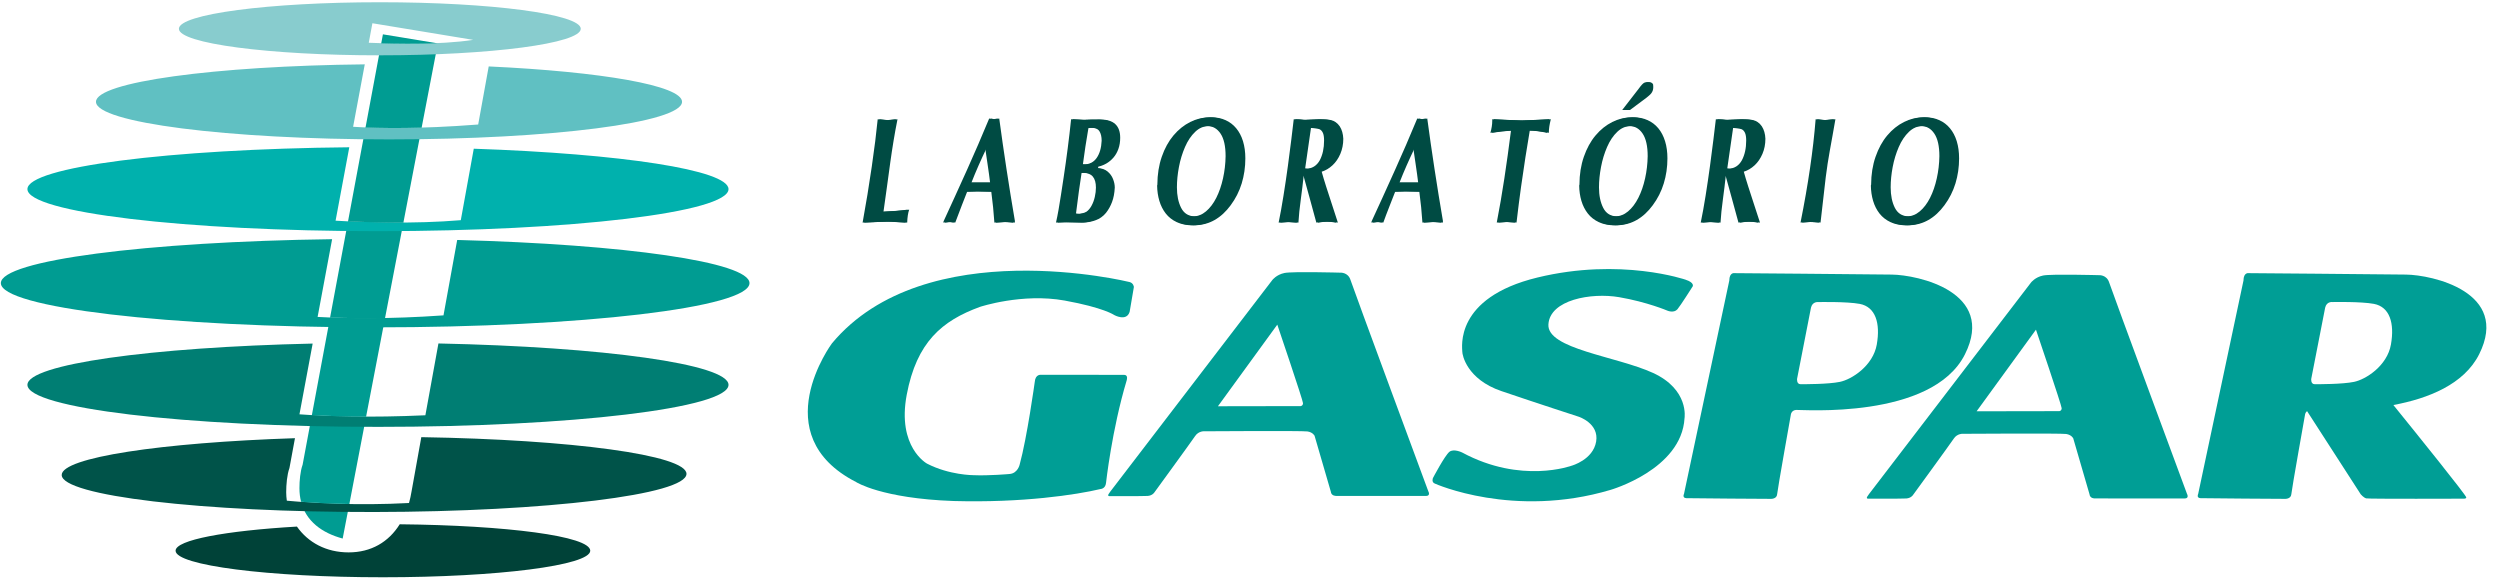
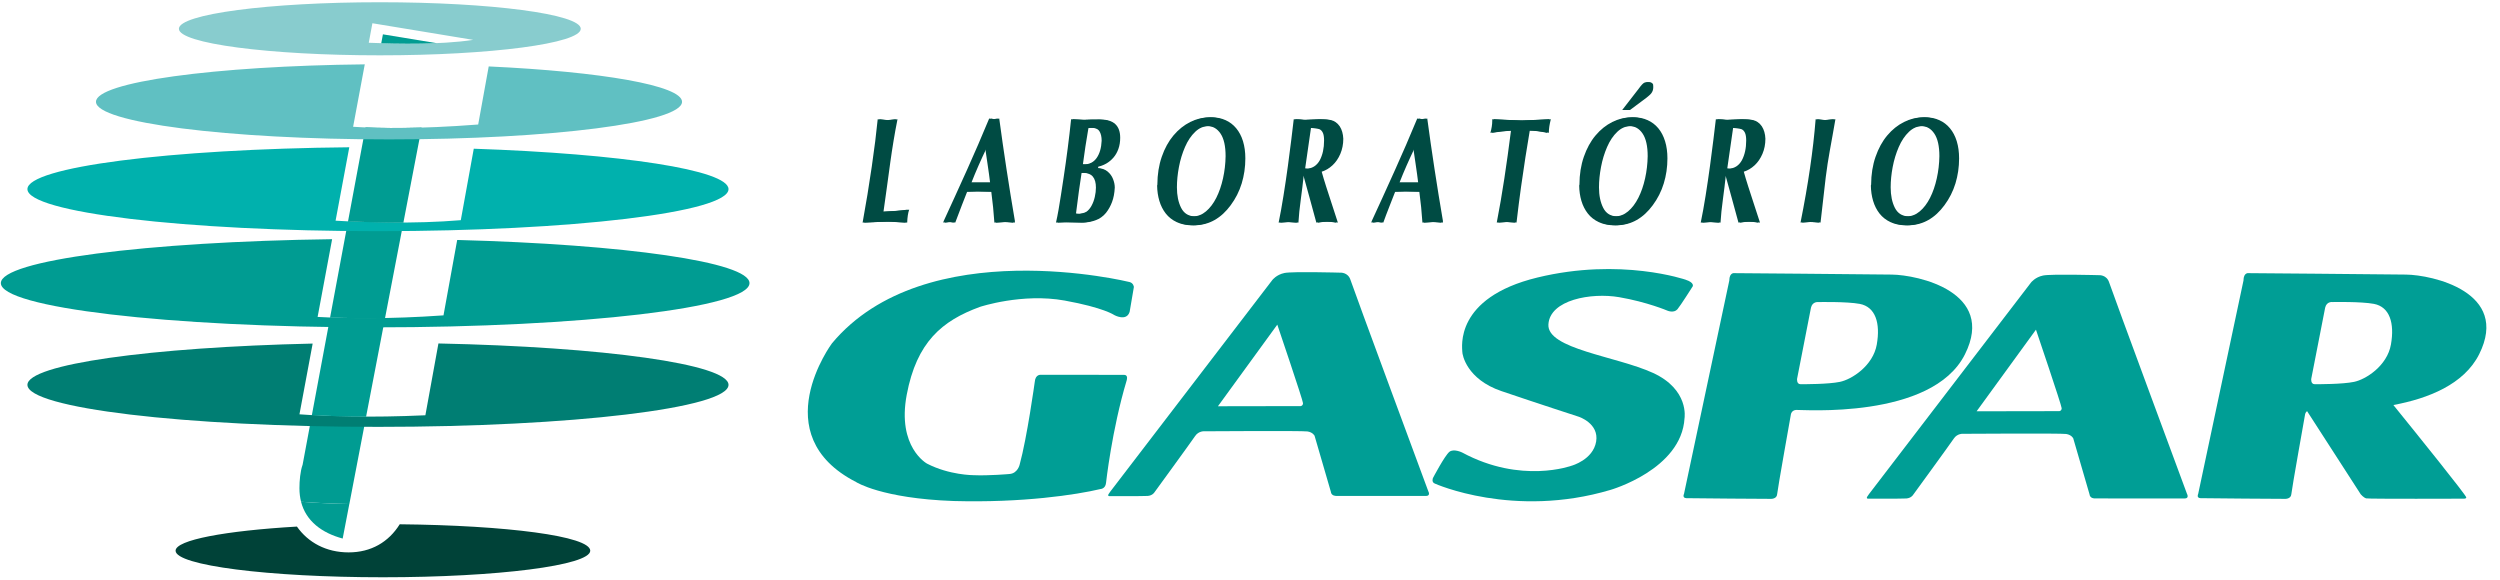
<svg xmlns="http://www.w3.org/2000/svg" width="138" height="32" viewBox="0 0 138 32" fill="none">
  <g clip-path="url(#clip0_1070_1296)">
    <path fill-rule="evenodd" clip-rule="evenodd" d="M22.065 28.94C21.454 29.919 20.487 30.492 19.245 30.492C18.002 30.492 17.006 29.944 16.39 29.067C12.438 29.298 9.692 29.807 9.692 30.4C9.692 31.21 14.816 31.865 21.137 31.865C27.457 31.865 32.582 31.21 32.582 30.4C32.582 29.59 27.95 29 22.063 28.94" fill="#004238" />
    <path fill-rule="evenodd" clip-rule="evenodd" d="M18.916 29.728L19.282 27.822C18.262 27.802 17.359 27.752 16.618 27.697C16.892 28.771 17.771 29.419 18.915 29.728" fill="#009C92" />
-     <path fill-rule="evenodd" clip-rule="evenodd" d="M23.256 24.132L22.72 27.114C22.684 27.34 22.635 27.557 22.577 27.766C19.718 27.919 17.272 27.772 15.833 27.638C15.812 27.486 15.798 27.333 15.798 27.173C15.798 26.756 15.843 26.205 15.978 25.834L16.282 24.188C8.872 24.434 3.405 25.255 3.406 26.219C3.409 27.365 11.13 28.279 20.654 28.263C30.177 28.246 37.896 27.301 37.894 26.156C37.892 25.117 31.542 24.267 23.257 24.131" fill="#005349" />
    <path fill-rule="evenodd" clip-rule="evenodd" d="M17.215 22.915L16.704 25.654C16.573 26.013 16.529 26.547 16.529 26.951C16.529 27.22 16.561 27.467 16.619 27.697C17.361 27.754 18.262 27.802 19.284 27.822L20.21 22.998C19.051 22.997 18.052 22.962 17.216 22.915" fill="#009C92" />
    <path fill-rule="evenodd" clip-rule="evenodd" d="M24.201 18.959L23.481 22.923C20.437 23.062 18.112 22.986 16.53 22.87L17.259 18.965C8.297 19.168 1.514 20.11 1.514 21.244C1.514 22.525 10.178 23.563 20.864 23.563C31.551 23.563 40.214 22.525 40.214 21.244C40.214 20.099 33.297 19.15 24.202 18.959" fill="#007E73" />
    <path fill-rule="evenodd" clip-rule="evenodd" d="M18.221 17.526L17.215 22.915C18.051 22.962 19.051 22.995 20.209 22.998L21.255 17.554C20.078 17.576 19.058 17.558 18.221 17.526Z" fill="#009C92" />
    <path fill-rule="evenodd" clip-rule="evenodd" d="M25.237 13.246L24.481 17.408C21.48 17.623 19.076 17.578 17.532 17.494L18.333 13.203C8.042 13.342 0.047 14.375 0.047 15.628C0.047 16.977 9.298 18.07 20.71 18.07C32.121 18.07 41.372 16.977 41.372 15.628C41.372 14.464 34.47 13.49 25.237 13.246Z" fill="#009C92" />
    <path fill-rule="evenodd" clip-rule="evenodd" d="M19.211 12.218L18.221 17.526C19.058 17.558 20.079 17.576 21.255 17.554L22.268 12.284C21.127 12.289 20.066 12.257 19.211 12.217" fill="#009C92" />
    <path fill-rule="evenodd" clip-rule="evenodd" d="M26.152 8.209L25.436 12.154C22.855 12.371 20.103 12.274 18.524 12.182L19.281 8.129C9.334 8.225 1.514 9.223 1.514 10.44C1.514 11.722 10.178 12.76 20.864 12.76C31.551 12.76 40.214 11.722 40.214 10.44C40.214 9.379 34.268 8.486 26.155 8.209" fill="#00B1AD" />
    <path fill-rule="evenodd" clip-rule="evenodd" d="M20.178 7.033L19.211 12.218C20.065 12.259 21.126 12.291 22.268 12.285L23.275 7.043C22.002 7.08 20.977 7.066 20.178 7.033Z" fill="#009C92" />
    <path fill-rule="evenodd" clip-rule="evenodd" d="M26.977 3.666L26.396 6.873C23.079 7.13 20.824 7.085 19.492 6.998L20.135 3.552C11.829 3.64 5.298 4.531 5.298 5.619C5.298 6.766 12.54 7.695 21.473 7.695C30.407 7.695 37.649 6.766 37.649 5.619C37.649 4.721 33.201 3.957 26.977 3.667" fill="#60C0C2" />
-     <path fill-rule="evenodd" clip-rule="evenodd" d="M24.099 2.383C23.001 2.429 21.887 2.414 21.045 2.387L20.178 7.034C20.977 7.068 22.002 7.082 23.275 7.044L24.169 2.396L24.099 2.385V2.383Z" fill="#009C92" />
    <path fill-rule="evenodd" clip-rule="evenodd" d="M20.967 0.124C14.841 0.124 9.875 0.779 9.875 1.589C9.875 2.399 14.841 3.054 20.967 3.054C27.093 3.054 32.058 2.399 32.058 1.589C32.058 0.779 27.093 0.124 20.967 0.124ZM20.356 2.36L20.556 1.283L26.119 2.201C24.263 2.489 21.613 2.417 20.356 2.36Z" fill="#88CCCE" />
    <path fill-rule="evenodd" clip-rule="evenodd" d="M24.099 2.383L21.137 1.895L21.045 2.388C21.887 2.415 23.001 2.431 24.099 2.383Z" fill="#009C92" />
    <path d="M62.354 17.226L62.59 15.843C62.59 15.843 62.575 15.627 62.354 15.569C62.354 15.569 51.078 12.781 45.925 18.951C45.925 18.951 42.168 24 47.26 26.611C47.26 26.611 48.655 27.513 52.64 27.656C56.428 27.762 59.395 27.316 60.747 26.995C60.747 26.995 61.017 26.986 61.052 26.662C61.052 26.662 61.373 23.732 62.188 21.014C62.188 21.014 62.3 20.7 62.062 20.693C61.825 20.687 57.465 20.69 57.465 20.69C57.465 20.69 57.152 20.639 57.118 21.087C57.118 21.087 56.691 24.177 56.285 25.646C56.285 25.646 56.179 26.136 55.719 26.165C55.719 26.165 54.579 26.268 53.733 26.23C53.733 26.23 52.403 26.23 51.172 25.592C51.172 25.592 49.505 24.689 50.052 21.787C50.6 18.884 51.997 17.704 54.095 16.939C54.095 16.939 56.422 16.167 58.766 16.59C60.939 16.984 61.507 17.391 61.507 17.391C61.507 17.391 62.175 17.761 62.351 17.226H62.354Z" fill="#009E95" />
    <path d="M78.849 27.137C78.849 27.137 74.686 15.896 74.549 15.456C74.411 15.016 73.982 15.051 73.982 15.051C73.982 15.051 71.35 14.977 70.902 15.069C70.456 15.161 70.231 15.459 70.231 15.459L61.288 27.136L61.192 27.277C61.127 27.389 61.237 27.388 61.237 27.388C61.237 27.388 63.105 27.393 63.354 27.375C63.603 27.357 63.71 27.197 63.71 27.197C63.71 27.197 65.765 24.378 65.967 24.075C66.169 23.772 66.493 23.807 66.493 23.807C66.493 23.807 71.876 23.77 72.175 23.816C72.473 23.862 72.565 24.057 72.565 24.057L73.461 27.137C73.484 27.385 73.75 27.374 73.75 27.374L78.713 27.377C78.976 27.375 78.851 27.136 78.851 27.136L78.849 27.137ZM71.797 22.417L67.23 22.425L70.507 17.92C70.507 17.92 71.926 22.107 71.926 22.254C71.926 22.404 71.797 22.417 71.797 22.417Z" fill="#009E95" />
    <path d="M120.728 27.277C120.728 27.277 116.565 16.035 116.427 15.595C116.289 15.156 115.861 15.19 115.861 15.19C115.861 15.19 113.228 15.117 112.78 15.208C112.334 15.3 112.11 15.598 112.11 15.598L103.167 27.275L103.071 27.416C103.005 27.528 103.115 27.527 103.115 27.527C103.115 27.527 104.984 27.533 105.233 27.515C105.482 27.496 105.589 27.336 105.589 27.336C105.589 27.336 107.644 24.518 107.846 24.214C108.047 23.911 108.371 23.946 108.371 23.946C108.371 23.946 113.754 23.91 114.054 23.956C114.351 24.002 114.443 24.196 114.443 24.196L115.339 27.277C115.363 27.524 115.628 27.513 115.628 27.513L120.591 27.516C120.854 27.515 120.729 27.275 120.729 27.275L120.728 27.277ZM113.675 22.695L109.109 22.703L112.385 18.198C112.385 18.198 113.804 22.385 113.804 22.532C113.804 22.683 113.675 22.695 113.675 22.695Z" fill="#009E95" />
    <path d="M93.066 15.446C93.066 15.446 89.479 14.197 84.862 15.32C80.246 16.442 80.723 19.207 80.719 19.414C80.715 19.583 80.964 20.936 82.877 21.588C84.791 22.24 87.145 23.003 87.145 23.003C87.145 23.003 88.278 23.368 88.107 24.376C87.936 25.383 86.756 25.706 86.756 25.706C86.756 25.706 83.973 26.737 80.714 24.98C80.714 24.98 80.243 24.746 80.004 24.943C79.744 25.159 79.101 26.382 79.101 26.382C79.101 26.382 78.995 26.621 79.214 26.698C79.214 26.698 83.541 28.636 88.894 27.044C88.894 27.044 92.821 25.92 92.986 23.086C92.986 23.086 93.257 21.504 91.24 20.582C89.221 19.661 85.391 19.267 85.472 17.908C85.552 16.548 87.836 16.139 89.381 16.405C90.927 16.671 92.049 17.151 92.049 17.151C92.049 17.151 92.394 17.298 92.593 17.073C92.748 16.896 93.44 15.803 93.44 15.803C93.44 15.803 93.539 15.604 93.066 15.448V15.446Z" fill="#009E95" />
    <path d="M104.431 15.157C102.513 15.132 95.752 15.078 95.752 15.078C95.752 15.078 95.462 15.014 95.457 15.487L92.957 27.263C92.957 27.263 92.843 27.487 93.087 27.499C93.33 27.512 97.771 27.537 97.771 27.537C97.771 27.537 98.079 27.541 98.098 27.282C98.118 27.023 98.86 22.861 98.86 22.861C98.86 22.861 98.895 22.652 99.139 22.628C99.382 22.605 106.648 23.186 108.466 19.556C110.19 16.114 105.866 15.175 104.431 15.157ZM103.599 19.016C103.391 20.199 102.208 20.948 101.558 21.08C100.908 21.213 99.617 21.208 99.391 21.208C99.164 21.208 99.198 20.913 99.198 20.913L99.966 16.984C100.049 16.628 100.373 16.675 100.373 16.675C100.373 16.675 101.945 16.64 102.659 16.775C103.525 16.939 103.807 17.835 103.598 19.018L103.599 19.016Z" fill="#009E95" />
    <path d="M136.849 19.556C138.572 16.114 134.248 15.175 132.814 15.157C130.895 15.132 124.135 15.078 124.135 15.078C124.135 15.078 123.844 15.014 123.84 15.487L121.34 27.263C121.34 27.263 121.226 27.487 121.469 27.499C121.713 27.512 126.154 27.537 126.154 27.537C126.154 27.537 126.461 27.541 126.481 27.282C126.5 27.023 127.243 22.861 127.243 22.861C127.243 22.861 127.261 22.763 127.35 22.694L130.312 27.285C130.312 27.285 130.472 27.474 130.616 27.51C130.759 27.547 135.996 27.527 135.996 27.527C135.996 27.527 136.138 27.538 136.138 27.457C136.138 27.341 133.395 23.939 132.114 22.357C134.035 21.999 136.014 21.22 136.849 19.555V19.556ZM127.581 20.911L128.349 16.982C128.431 16.626 128.755 16.673 128.755 16.673C128.755 16.673 130.328 16.639 131.041 16.774C131.908 16.938 132.189 17.834 131.98 19.016C131.772 20.199 130.589 20.948 129.939 21.08C129.29 21.213 127.998 21.208 127.772 21.208C127.545 21.208 127.58 20.913 127.58 20.913L127.581 20.911Z" fill="#009E95" />
    <path d="M47.616 12.285C47.805 11.249 47.974 10.222 48.121 9.205C48.269 8.188 48.378 7.314 48.449 6.584C48.554 6.593 48.643 6.602 48.717 6.61C48.79 6.619 48.868 6.627 48.949 6.634C49.195 6.609 49.361 6.591 49.448 6.584C49.366 6.996 49.292 7.396 49.228 7.789C49.164 8.181 49.106 8.562 49.055 8.934C49.003 9.305 48.941 9.761 48.868 10.303C48.796 10.844 48.732 11.306 48.675 11.688C49.226 11.665 49.699 11.626 50.094 11.573C50.031 11.75 49.995 11.989 49.984 12.287C49.849 12.283 49.679 12.273 49.475 12.259C49.27 12.244 49.095 12.237 48.95 12.237C48.771 12.237 48.327 12.253 47.617 12.287L47.616 12.285Z" fill="#004B43" />
    <path d="M52.071 12.285L52.084 12.219C52.23 11.901 52.433 11.462 52.69 10.897C52.948 10.332 53.18 9.821 53.386 9.362C53.592 8.903 53.794 8.444 53.992 7.986C54.19 7.528 54.395 7.047 54.603 6.542C54.63 6.548 54.666 6.555 54.712 6.563C54.758 6.571 54.792 6.578 54.816 6.584C54.848 6.577 54.932 6.563 55.065 6.543C55.309 8.359 55.597 10.246 55.931 12.203L55.925 12.287C55.665 12.264 55.499 12.255 55.425 12.255C55.336 12.255 55.158 12.266 54.89 12.287C54.852 11.723 54.795 11.154 54.719 10.582C54.628 10.582 54.495 10.58 54.319 10.574C54.143 10.568 54.006 10.566 53.909 10.566C53.849 10.566 53.752 10.568 53.617 10.574C53.48 10.58 53.373 10.582 53.294 10.582C53.275 10.637 53.18 10.879 53.01 11.307C52.84 11.737 52.717 12.063 52.637 12.287C52.498 12.264 52.409 12.255 52.37 12.255C52.341 12.255 52.242 12.266 52.071 12.287V12.285ZM54.652 10.073C54.623 9.821 54.575 9.468 54.507 9.014C54.439 8.559 54.396 8.27 54.379 8.146C54.051 8.831 53.768 9.473 53.532 10.075H54.652V10.073Z" fill="#004B43" />
    <path d="M58.291 12.285C58.341 12.063 58.39 11.82 58.435 11.56C58.479 11.3 58.522 11.037 58.564 10.769C58.606 10.502 58.654 10.177 58.712 9.799C58.877 8.708 59.015 7.637 59.125 6.582C59.196 6.588 59.306 6.593 59.455 6.599C59.603 6.605 59.715 6.61 59.788 6.617C60.003 6.605 60.293 6.599 60.659 6.599C61.381 6.599 61.743 6.934 61.743 7.605C61.743 7.829 61.71 8.033 61.644 8.218C61.579 8.402 61.489 8.561 61.374 8.694C61.26 8.828 61.131 8.936 60.988 9.02C60.843 9.103 60.69 9.165 60.526 9.201V9.284C60.73 9.29 60.903 9.35 61.042 9.464C61.181 9.578 61.283 9.717 61.347 9.881C61.412 10.045 61.444 10.204 61.444 10.357C61.427 10.666 61.377 10.931 61.292 11.153C61.209 11.375 61.096 11.576 60.957 11.752C60.797 11.946 60.601 12.084 60.37 12.163C60.139 12.243 59.915 12.284 59.697 12.284C59.596 12.284 59.447 12.281 59.247 12.275C59.048 12.27 58.891 12.267 58.777 12.267C58.728 12.267 58.649 12.27 58.54 12.275C58.432 12.281 58.347 12.284 58.289 12.284L58.291 12.285ZM59.301 11.794C59.4 11.794 59.467 11.8 59.502 11.812C59.711 11.793 59.868 11.751 59.972 11.687C60.079 11.613 60.172 11.503 60.253 11.356C60.334 11.208 60.394 11.046 60.434 10.867C60.474 10.689 60.495 10.52 60.495 10.357C60.495 9.813 60.264 9.542 59.801 9.542H59.612C59.519 10.126 59.416 10.877 59.301 11.794ZM59.685 9.069C59.717 9.074 59.765 9.077 59.825 9.077C60.129 9.077 60.366 8.959 60.533 8.722C60.7 8.486 60.793 8.168 60.811 7.77C60.811 7.551 60.771 7.377 60.691 7.249C60.612 7.121 60.465 7.055 60.25 7.055C60.142 7.055 60.054 7.061 59.989 7.072C59.87 7.758 59.769 8.423 59.684 9.069H59.685Z" fill="#004B43" />
    <path d="M63.886 10.191C63.889 9.629 63.969 9.117 64.129 8.656C64.288 8.192 64.504 7.8 64.776 7.476C65.049 7.152 65.358 6.905 65.704 6.733C66.051 6.562 66.407 6.475 66.771 6.475C67.061 6.475 67.321 6.527 67.553 6.631C67.786 6.734 67.983 6.884 68.146 7.081C68.309 7.277 68.434 7.515 68.52 7.796C68.606 8.077 68.65 8.393 68.65 8.745C68.65 9.225 68.583 9.684 68.449 10.122C68.316 10.56 68.113 10.962 67.84 11.33C67.712 11.504 67.573 11.661 67.422 11.8C67.272 11.939 67.112 12.055 66.945 12.149C66.778 12.244 66.599 12.315 66.41 12.363C66.22 12.412 66.024 12.436 65.821 12.436C65.494 12.436 65.208 12.379 64.96 12.263C64.712 12.148 64.509 11.989 64.35 11.786C64.192 11.583 64.074 11.349 63.996 11.086C63.918 10.823 63.877 10.541 63.873 10.242C63.879 10.228 63.882 10.218 63.883 10.21C63.884 10.201 63.886 10.196 63.886 10.193V10.191ZM67.653 8.622C67.653 8.067 67.56 7.652 67.374 7.374C67.187 7.097 66.944 6.958 66.645 6.958C66.346 6.958 66.105 7.065 65.879 7.278C65.656 7.491 65.468 7.771 65.319 8.116C65.17 8.461 65.057 8.829 64.984 9.22C64.91 9.611 64.872 9.986 64.872 10.342C64.872 10.791 64.95 11.168 65.106 11.474C65.262 11.78 65.512 11.936 65.857 11.945C66.113 11.945 66.351 11.853 66.571 11.668C66.791 11.483 66.98 11.234 67.139 10.921C67.297 10.607 67.421 10.25 67.51 9.848C67.599 9.447 67.647 9.038 67.653 8.622Z" fill="#004B43" />
    <path d="M70.581 12.285C70.671 11.853 70.76 11.357 70.849 10.799C70.938 10.242 71.02 9.692 71.093 9.151C71.166 8.609 71.229 8.125 71.281 7.698C71.332 7.271 71.377 6.9 71.414 6.584C71.595 6.584 71.777 6.595 71.962 6.619C72.421 6.595 72.698 6.584 72.796 6.584C72.876 6.587 72.972 6.589 73.085 6.593C73.198 6.598 73.298 6.61 73.386 6.631C73.473 6.652 73.557 6.689 73.638 6.745C73.718 6.799 73.793 6.877 73.862 6.976C73.98 7.158 74.045 7.387 74.056 7.658C74.056 7.96 74.002 8.238 73.894 8.493C73.785 8.747 73.64 8.959 73.458 9.127C73.276 9.295 73.078 9.412 72.864 9.478C72.936 9.739 73.018 10.013 73.11 10.3C73.202 10.586 73.316 10.937 73.453 11.352C73.589 11.766 73.69 12.078 73.757 12.287C73.536 12.253 73.354 12.237 73.209 12.237C73.064 12.237 72.883 12.253 72.662 12.287C72.562 11.914 72.437 11.452 72.285 10.902C72.133 10.353 72.026 9.965 71.962 9.735C71.946 9.685 71.929 9.66 71.914 9.66C71.894 9.66 71.879 9.691 71.865 9.752C71.843 9.97 71.819 10.165 71.797 10.339C71.775 10.511 71.747 10.726 71.713 10.982C71.68 11.236 71.652 11.467 71.63 11.675C71.608 11.882 71.591 12.086 71.58 12.288C71.31 12.266 71.14 12.256 71.069 12.256C71.012 12.256 70.849 12.267 70.582 12.288L70.581 12.285ZM71.951 9.302C72.015 9.302 72.067 9.308 72.103 9.319C72.434 9.304 72.684 9.147 72.853 8.845C73.01 8.548 73.089 8.185 73.089 7.757C73.089 7.569 73.067 7.427 73.022 7.332C72.978 7.238 72.921 7.174 72.849 7.139C72.776 7.105 72.693 7.085 72.597 7.079C72.501 7.073 72.394 7.067 72.274 7.058L71.951 9.302Z" fill="#004B43" />
    <path d="M75.701 12.285L75.712 12.219C75.858 11.901 76.061 11.462 76.319 10.897C76.576 10.332 76.808 9.821 77.014 9.362C77.22 8.903 77.422 8.444 77.621 7.986C77.818 7.528 78.023 7.047 78.232 6.542C78.258 6.548 78.294 6.555 78.34 6.563C78.386 6.571 78.421 6.578 78.445 6.584C78.477 6.577 78.56 6.563 78.694 6.543C78.937 8.359 79.225 10.246 79.559 12.203L79.553 12.287C79.293 12.264 79.128 12.255 79.054 12.255C78.965 12.255 78.787 12.266 78.518 12.287C78.481 11.723 78.424 11.154 78.347 10.582C78.257 10.582 78.123 10.58 77.948 10.574C77.771 10.568 77.635 10.566 77.537 10.566C77.478 10.566 77.38 10.568 77.245 10.574C77.109 10.58 77.002 10.582 76.922 10.582C76.903 10.637 76.808 10.879 76.639 11.307C76.469 11.737 76.345 12.063 76.266 12.287C76.127 12.264 76.037 12.255 75.999 12.255C75.969 12.255 75.871 12.266 75.7 12.287L75.701 12.285ZM78.282 10.073C78.252 9.821 78.205 9.468 78.137 9.014C78.069 8.559 78.026 8.27 78.009 8.146C77.681 8.831 77.398 9.473 77.162 10.075H78.282V10.073Z" fill="#004B43" />
    <path d="M82.621 12.285C82.773 11.505 82.912 10.694 83.04 9.852C83.168 9.01 83.29 8.128 83.407 7.206C83.023 7.228 82.644 7.27 82.269 7.331C82.338 7.097 82.372 6.874 82.372 6.666V6.582C82.759 6.606 83.288 6.628 83.956 6.649C84.623 6.627 85.142 6.605 85.514 6.582C85.44 6.866 85.404 7.117 85.404 7.331C84.992 7.247 84.641 7.206 84.352 7.206C84.271 7.681 84.191 8.177 84.11 8.69C84.029 9.203 83.949 9.75 83.868 10.329C83.787 10.908 83.705 11.56 83.62 12.285C83.368 12.263 83.206 12.253 83.133 12.253C83.086 12.253 82.915 12.264 82.623 12.285H82.621Z" fill="#004B43" />
    <path d="M87.185 10.191C87.187 9.629 87.268 9.117 87.428 8.655C87.588 8.193 87.802 7.8 88.075 7.476C88.348 7.151 88.657 6.905 89.003 6.733C89.349 6.561 89.706 6.475 90.07 6.475C90.359 6.475 90.62 6.527 90.852 6.631C91.084 6.734 91.282 6.884 91.445 7.08C91.608 7.277 91.733 7.515 91.819 7.796C91.905 8.077 91.948 8.392 91.948 8.744C91.948 9.224 91.882 9.684 91.748 10.122C91.615 10.56 91.411 10.962 91.139 11.329C91.011 11.503 90.871 11.661 90.721 11.8C90.571 11.939 90.411 12.054 90.244 12.149C90.076 12.244 89.898 12.315 89.708 12.363C89.519 12.412 89.323 12.436 89.12 12.436C88.793 12.436 88.505 12.379 88.257 12.263C88.01 12.148 87.806 11.989 87.648 11.786C87.489 11.583 87.371 11.349 87.293 11.086C87.215 10.823 87.175 10.541 87.171 10.242C87.176 10.228 87.179 10.218 87.18 10.21C87.182 10.201 87.183 10.196 87.183 10.193L87.185 10.191ZM90.952 8.622C90.952 8.067 90.859 7.652 90.673 7.374C90.486 7.097 90.243 6.958 89.944 6.958C89.644 6.958 89.404 7.065 89.178 7.278C88.954 7.491 88.766 7.771 88.618 8.116C88.469 8.461 88.356 8.829 88.282 9.22C88.209 9.611 88.171 9.985 88.171 10.342C88.171 10.791 88.249 11.168 88.405 11.474C88.561 11.78 88.811 11.936 89.156 11.944C89.412 11.944 89.65 11.853 89.87 11.668C90.09 11.482 90.279 11.233 90.437 10.92C90.596 10.607 90.72 10.25 90.809 9.848C90.898 9.446 90.945 9.038 90.952 8.622ZM89.547 6.07L90.443 4.914C90.525 4.801 90.592 4.718 90.642 4.665C90.692 4.611 90.739 4.576 90.782 4.558C90.826 4.541 90.883 4.533 90.955 4.533C90.998 4.533 91.038 4.545 91.079 4.571C91.119 4.596 91.144 4.625 91.157 4.657C91.157 4.667 91.158 4.687 91.162 4.719C91.166 4.751 91.168 4.781 91.168 4.807C91.168 4.879 91.157 4.943 91.137 5.002C91.118 5.06 91.089 5.11 91.055 5.153C91.02 5.197 90.979 5.238 90.927 5.281C90.876 5.325 90.833 5.361 90.796 5.39L89.884 6.072H89.548L89.547 6.07Z" fill="#004B43" />
    <path d="M93.881 12.285C93.972 11.853 94.061 11.357 94.15 10.799C94.239 10.242 94.319 9.692 94.393 9.151C94.467 8.609 94.529 8.125 94.581 7.698C94.632 7.271 94.677 6.9 94.715 6.584C94.895 6.584 95.078 6.595 95.263 6.619C95.722 6.595 95.999 6.584 96.096 6.584C96.177 6.587 96.273 6.589 96.385 6.593C96.498 6.598 96.598 6.61 96.686 6.631C96.774 6.652 96.857 6.689 96.938 6.745C97.019 6.799 97.094 6.877 97.162 6.976C97.28 7.158 97.345 7.387 97.357 7.658C97.357 7.96 97.302 8.238 97.194 8.493C97.085 8.747 96.941 8.959 96.758 9.127C96.576 9.295 96.379 9.412 96.164 9.478C96.237 9.739 96.319 10.013 96.41 10.3C96.502 10.586 96.616 10.937 96.753 11.352C96.891 11.766 96.992 12.078 97.057 12.287C96.836 12.253 96.654 12.237 96.509 12.237C96.365 12.237 96.184 12.253 95.963 12.287C95.862 11.914 95.737 11.452 95.585 10.902C95.434 10.353 95.327 9.965 95.263 9.735C95.246 9.685 95.229 9.66 95.214 9.66C95.196 9.66 95.179 9.691 95.165 9.752C95.143 9.97 95.119 10.165 95.097 10.339C95.075 10.511 95.046 10.726 95.014 10.982C94.982 11.238 94.952 11.467 94.93 11.675C94.908 11.882 94.891 12.086 94.88 12.288C94.61 12.266 94.44 12.256 94.37 12.256C94.312 12.256 94.15 12.267 93.882 12.288L93.881 12.285ZM95.251 9.302C95.316 9.302 95.367 9.308 95.403 9.319C95.734 9.304 95.985 9.147 96.153 8.845C96.31 8.548 96.39 8.185 96.39 7.757C96.39 7.569 96.367 7.427 96.323 7.332C96.278 7.238 96.221 7.174 96.149 7.139C96.077 7.105 95.993 7.085 95.897 7.079C95.801 7.073 95.694 7.067 95.574 7.058L95.251 9.302Z" fill="#004B43" />
    <path d="M99.389 12.285C99.811 10.183 100.089 8.282 100.223 6.582C100.36 6.593 100.519 6.61 100.698 6.632C100.779 6.624 100.858 6.616 100.935 6.607C101.011 6.599 101.107 6.591 101.222 6.582C101.178 6.835 101.127 7.13 101.066 7.467C101.004 7.804 100.952 8.097 100.907 8.348C100.863 8.598 100.825 8.828 100.792 9.035C100.758 9.244 100.723 9.493 100.687 9.782C100.58 10.682 100.484 11.516 100.401 12.284C100.134 12.262 99.958 12.252 99.877 12.252C99.82 12.252 99.658 12.263 99.391 12.284L99.389 12.285Z" fill="#004B43" />
    <path d="M103.286 10.191C103.289 9.629 103.37 9.117 103.53 8.656C103.69 8.194 103.904 7.8 104.177 7.476C104.449 7.152 104.758 6.905 105.105 6.733C105.451 6.562 105.807 6.475 106.172 6.475C106.461 6.475 106.721 6.527 106.954 6.631C107.186 6.734 107.384 6.884 107.546 7.081C107.709 7.277 107.834 7.515 107.921 7.796C108.007 8.077 108.05 8.393 108.05 8.745C108.05 9.225 107.983 9.684 107.85 10.122C107.716 10.56 107.513 10.962 107.24 11.33C107.112 11.504 106.973 11.661 106.823 11.8C106.673 11.939 106.513 12.055 106.346 12.149C106.177 12.244 105.999 12.315 105.81 12.363C105.621 12.412 105.425 12.436 105.221 12.436C104.894 12.436 104.606 12.379 104.359 12.263C104.111 12.148 103.908 11.989 103.749 11.786C103.591 11.583 103.473 11.349 103.395 11.086C103.317 10.823 103.276 10.541 103.272 10.242C103.278 10.228 103.281 10.218 103.282 10.21C103.283 10.201 103.285 10.196 103.285 10.193L103.286 10.191ZM107.054 8.622C107.054 8.067 106.961 7.652 106.774 7.374C106.588 7.097 106.344 6.958 106.045 6.958C105.746 6.958 105.505 7.065 105.28 7.278C105.056 7.491 104.868 7.771 104.719 8.116C104.57 8.461 104.458 8.829 104.384 9.22C104.31 9.611 104.273 9.986 104.273 10.342C104.273 10.791 104.35 11.168 104.506 11.474C104.662 11.78 104.913 11.936 105.258 11.945C105.514 11.945 105.752 11.853 105.971 11.668C106.191 11.483 106.38 11.234 106.539 10.921C106.698 10.607 106.821 10.25 106.91 9.848C107 9.446 107.047 9.038 107.054 8.622Z" fill="#004B43" />
    <path d="M47.709 12.285C47.898 11.249 48.067 10.222 48.214 9.205C48.362 8.188 48.472 7.314 48.543 6.584C48.647 6.593 48.736 6.602 48.81 6.61C48.883 6.619 48.961 6.627 49.042 6.634C49.288 6.609 49.454 6.591 49.542 6.584C49.459 6.996 49.386 7.396 49.322 7.789C49.258 8.181 49.199 8.562 49.148 8.934C49.096 9.305 49.034 9.761 48.961 10.303C48.889 10.844 48.825 11.306 48.768 11.688C49.319 11.665 49.792 11.626 50.187 11.573C50.124 11.75 50.088 11.989 50.077 12.287C49.942 12.283 49.773 12.273 49.568 12.259C49.364 12.244 49.188 12.237 49.044 12.237C48.864 12.237 48.42 12.253 47.711 12.287L47.709 12.285Z" fill="#004B43" />
    <path d="M52.164 12.285L52.177 12.219C52.323 11.901 52.526 11.462 52.783 10.897C53.041 10.332 53.273 9.821 53.479 9.362C53.685 8.903 53.886 8.444 54.086 7.986C54.283 7.528 54.487 7.047 54.696 6.542C54.723 6.548 54.759 6.555 54.805 6.563C54.851 6.571 54.886 6.578 54.909 6.584C54.941 6.577 55.025 6.563 55.158 6.543C55.402 8.359 55.69 10.246 56.023 12.203L56.018 12.287C55.758 12.264 55.592 12.255 55.519 12.255C55.429 12.255 55.251 12.266 54.983 12.287C54.945 11.723 54.888 11.154 54.812 10.582C54.721 10.582 54.588 10.58 54.412 10.574C54.236 10.568 54.099 10.566 54.002 10.566C53.942 10.566 53.845 10.568 53.71 10.574C53.574 10.58 53.466 10.582 53.387 10.582C53.367 10.637 53.273 10.879 53.103 11.307C52.934 11.737 52.81 12.063 52.73 12.287C52.591 12.264 52.502 12.255 52.463 12.255C52.434 12.255 52.335 12.266 52.164 12.287V12.285ZM54.745 10.073C54.716 9.821 54.668 9.468 54.6 9.014C54.532 8.559 54.489 8.27 54.472 8.146C54.144 8.831 53.861 9.473 53.625 10.075H54.745V10.073Z" fill="#004B43" />
    <path d="M58.383 12.285C58.434 12.063 58.482 11.82 58.527 11.56C58.571 11.3 58.614 11.037 58.656 10.769C58.698 10.502 58.746 10.177 58.804 9.799C58.969 8.708 59.107 7.637 59.217 6.582C59.288 6.588 59.398 6.593 59.547 6.599C59.695 6.605 59.807 6.61 59.88 6.617C60.095 6.605 60.386 6.599 60.751 6.599C61.474 6.599 61.835 6.934 61.835 7.605C61.835 7.829 61.802 8.033 61.736 8.218C61.671 8.402 61.581 8.561 61.467 8.694C61.352 8.828 61.223 8.936 61.08 9.02C60.935 9.103 60.782 9.165 60.618 9.201V9.284C60.822 9.29 60.995 9.35 61.134 9.464C61.273 9.578 61.375 9.717 61.439 9.881C61.504 10.045 61.536 10.204 61.536 10.357C61.519 10.666 61.469 10.931 61.384 11.153C61.301 11.375 61.188 11.576 61.049 11.752C60.889 11.946 60.693 12.084 60.462 12.163C60.231 12.243 60.007 12.284 59.789 12.284C59.688 12.284 59.54 12.281 59.339 12.275C59.14 12.27 58.983 12.267 58.869 12.267C58.82 12.267 58.741 12.27 58.632 12.275C58.524 12.281 58.439 12.284 58.381 12.284L58.383 12.285ZM59.394 11.794C59.492 11.794 59.559 11.8 59.594 11.812C59.803 11.793 59.96 11.751 60.064 11.687C60.171 11.613 60.264 11.503 60.345 11.356C60.426 11.208 60.486 11.046 60.526 10.867C60.566 10.689 60.587 10.52 60.587 10.357C60.587 9.813 60.356 9.542 59.893 9.542H59.704C59.611 10.126 59.508 10.877 59.394 11.794ZM59.778 9.069C59.809 9.074 59.857 9.077 59.917 9.077C60.221 9.077 60.458 8.959 60.625 8.722C60.792 8.486 60.885 8.168 60.903 7.77C60.903 7.551 60.863 7.377 60.783 7.249C60.704 7.121 60.557 7.055 60.342 7.055C60.234 7.055 60.146 7.061 60.081 7.072C59.962 7.758 59.861 8.423 59.776 9.069H59.778Z" fill="#004B43" />
    <path d="M63.979 10.191C63.982 9.629 64.062 9.117 64.222 8.656C64.381 8.192 64.597 7.8 64.87 7.476C65.142 7.152 65.451 6.905 65.797 6.733C66.144 6.562 66.5 6.475 66.865 6.475C67.154 6.475 67.414 6.527 67.647 6.631C67.879 6.734 68.076 6.884 68.239 7.081C68.402 7.277 68.527 7.515 68.614 7.796C68.7 8.077 68.743 8.393 68.743 8.745C68.743 9.225 68.676 9.684 68.543 10.122C68.409 10.56 68.206 10.962 67.933 11.33C67.805 11.504 67.666 11.661 67.516 11.8C67.365 11.939 67.206 12.055 67.039 12.149C66.872 12.244 66.692 12.315 66.503 12.363C66.314 12.412 66.118 12.436 65.914 12.436C65.587 12.436 65.301 12.379 65.053 12.263C64.805 12.148 64.602 11.989 64.444 11.786C64.285 11.583 64.167 11.349 64.089 11.086C64.011 10.823 63.971 10.541 63.967 10.242C63.972 10.228 63.975 10.218 63.976 10.21C63.978 10.201 63.979 10.196 63.979 10.193V10.191ZM67.747 8.622C67.747 8.067 67.653 7.652 67.467 7.374C67.281 7.097 67.037 6.958 66.738 6.958C66.439 6.958 66.198 7.065 65.973 7.278C65.749 7.491 65.561 7.771 65.412 8.116C65.263 8.461 65.15 8.829 65.077 9.22C65.003 9.611 64.966 9.986 64.966 10.342C64.966 10.791 65.043 11.168 65.199 11.474C65.355 11.78 65.606 11.936 65.951 11.945C66.207 11.945 66.445 11.853 66.664 11.668C66.884 11.483 67.073 11.234 67.232 10.921C67.391 10.607 67.514 10.25 67.603 9.848C67.692 9.447 67.74 9.038 67.747 8.622Z" fill="#004B43" />
    <path d="M70.674 12.285C70.764 11.853 70.854 11.357 70.943 10.799C71.032 10.242 71.114 9.692 71.186 9.151C71.26 8.609 71.322 8.125 71.374 7.698C71.425 7.271 71.47 6.9 71.507 6.584C71.688 6.584 71.871 6.595 72.056 6.619C72.515 6.595 72.792 6.584 72.889 6.584C72.97 6.587 73.066 6.589 73.178 6.593C73.291 6.598 73.391 6.61 73.479 6.631C73.567 6.652 73.65 6.689 73.731 6.745C73.811 6.799 73.887 6.877 73.955 6.976C74.073 7.158 74.138 7.387 74.15 7.658C74.15 7.96 74.095 8.238 73.987 8.493C73.878 8.747 73.734 8.959 73.551 9.127C73.369 9.295 73.171 9.412 72.957 9.478C73.03 9.739 73.112 10.013 73.204 10.3C73.295 10.586 73.409 10.937 73.546 11.352C73.682 11.766 73.784 12.078 73.85 12.287C73.629 12.253 73.447 12.237 73.302 12.237C73.158 12.237 72.977 12.253 72.755 12.287C72.655 11.914 72.53 11.452 72.378 10.902C72.227 10.353 72.12 9.965 72.056 9.735C72.039 9.685 72.022 9.66 72.007 9.66C71.987 9.66 71.972 9.691 71.958 9.752C71.936 9.97 71.912 10.165 71.89 10.339C71.868 10.511 71.84 10.726 71.807 10.982C71.773 11.236 71.745 11.467 71.723 11.675C71.701 11.882 71.684 12.086 71.673 12.288C71.403 12.266 71.233 12.256 71.162 12.256C71.105 12.256 70.943 12.267 70.675 12.288L70.674 12.285ZM72.044 9.302C72.109 9.302 72.16 9.308 72.196 9.319C72.527 9.304 72.778 9.147 72.946 8.845C73.103 8.548 73.183 8.185 73.183 7.757C73.183 7.569 73.16 7.427 73.116 7.332C73.071 7.238 73.014 7.174 72.942 7.139C72.87 7.105 72.786 7.085 72.69 7.079C72.594 7.073 72.487 7.067 72.367 7.058L72.044 9.302Z" fill="#004B43" />
    <path d="M75.793 12.285L75.804 12.219C75.95 11.901 76.153 11.462 76.41 10.897C76.668 10.332 76.9 9.821 77.106 9.362C77.312 8.903 77.514 8.444 77.713 7.986C77.91 7.528 78.115 7.047 78.323 6.542C78.35 6.548 78.386 6.555 78.432 6.563C78.478 6.571 78.513 6.578 78.536 6.584C78.568 6.577 78.652 6.563 78.785 6.543C79.029 8.359 79.317 10.246 79.651 12.203L79.645 12.287C79.385 12.264 79.219 12.255 79.146 12.255C79.057 12.255 78.879 12.266 78.61 12.287C78.573 11.723 78.515 11.154 78.439 10.582C78.349 10.582 78.215 10.58 78.04 10.574C77.863 10.568 77.727 10.566 77.629 10.566C77.569 10.566 77.472 10.568 77.337 10.574C77.201 10.58 77.094 10.582 77.014 10.582C76.995 10.637 76.9 10.879 76.73 11.307C76.561 11.737 76.437 12.063 76.358 12.287C76.218 12.264 76.129 12.255 76.09 12.255C76.061 12.255 75.962 12.266 75.791 12.287L75.793 12.285ZM78.374 10.073C78.344 9.821 78.297 9.468 78.229 9.014C78.161 8.559 78.118 8.27 78.101 8.146C77.772 8.831 77.49 9.473 77.254 10.075H78.374V10.073Z" fill="#004B43" />
    <path d="M82.713 12.285C82.865 11.505 83.004 10.694 83.132 9.852C83.26 9.01 83.382 8.128 83.499 7.206C83.115 7.228 82.735 7.27 82.361 7.331C82.429 7.097 82.464 6.874 82.464 6.666V6.582C82.851 6.606 83.379 6.628 84.047 6.649C84.715 6.627 85.234 6.605 85.606 6.582C85.532 6.866 85.496 7.117 85.496 7.331C85.084 7.247 84.733 7.206 84.444 7.206C84.363 7.681 84.282 8.177 84.202 8.69C84.121 9.203 84.04 9.75 83.96 10.329C83.879 10.908 83.797 11.56 83.712 12.285C83.46 12.263 83.297 12.253 83.225 12.253C83.178 12.253 83.007 12.264 82.715 12.285H82.713Z" fill="#004B43" />
    <path d="M87.278 10.191C87.281 9.629 87.361 9.117 87.521 8.655C87.681 8.193 87.896 7.8 88.168 7.476C88.441 7.151 88.75 6.905 89.096 6.733C89.443 6.561 89.799 6.475 90.163 6.475C90.453 6.475 90.713 6.527 90.945 6.631C91.178 6.734 91.375 6.884 91.538 7.08C91.701 7.277 91.826 7.515 91.912 7.796C91.999 8.077 92.042 8.392 92.042 8.744C92.042 9.224 91.975 9.684 91.841 10.122C91.708 10.56 91.505 10.962 91.232 11.329C91.104 11.503 90.965 11.661 90.814 11.8C90.664 11.939 90.504 12.054 90.337 12.149C90.169 12.244 89.991 12.315 89.802 12.363C89.612 12.412 89.416 12.436 89.213 12.436C88.886 12.436 88.598 12.379 88.35 12.263C88.103 12.148 87.9 11.989 87.741 11.786C87.582 11.583 87.464 11.349 87.386 11.086C87.308 10.823 87.268 10.541 87.264 10.242C87.269 10.228 87.272 10.218 87.274 10.21C87.275 10.201 87.276 10.196 87.276 10.193L87.278 10.191ZM91.046 8.622C91.046 8.067 90.952 7.652 90.766 7.374C90.579 7.097 90.336 6.958 90.037 6.958C89.738 6.958 89.497 7.065 89.272 7.278C89.048 7.491 88.86 7.771 88.711 8.116C88.562 8.461 88.449 8.829 88.376 9.22C88.302 9.611 88.264 9.985 88.264 10.342C88.264 10.791 88.342 11.168 88.498 11.474C88.654 11.78 88.904 11.936 89.249 11.944C89.505 11.944 89.743 11.853 89.963 11.668C90.183 11.482 90.372 11.233 90.531 10.92C90.689 10.607 90.813 10.25 90.902 9.848C90.991 9.446 91.038 9.038 91.046 8.622ZM89.64 6.07L90.536 4.914C90.618 4.801 90.685 4.718 90.735 4.665C90.785 4.611 90.833 4.576 90.876 4.558C90.919 4.541 90.976 4.533 91.048 4.533C91.091 4.533 91.132 4.545 91.172 4.571C91.212 4.596 91.237 4.625 91.25 4.657C91.25 4.667 91.251 4.687 91.256 4.719C91.26 4.751 91.261 4.781 91.261 4.807C91.261 4.879 91.25 4.943 91.231 5.002C91.211 5.06 91.182 5.11 91.148 5.153C91.114 5.197 91.072 5.238 91.02 5.281C90.969 5.325 90.926 5.361 90.89 5.39L89.977 6.072H89.642L89.64 6.07Z" fill="#004B43" />
    <path d="M93.974 12.285C94.065 11.853 94.154 11.357 94.243 10.799C94.332 10.242 94.413 9.692 94.486 9.151C94.56 8.609 94.623 8.125 94.674 7.698C94.726 7.271 94.77 6.9 94.808 6.584C94.989 6.584 95.171 6.595 95.356 6.619C95.815 6.595 96.092 6.584 96.189 6.584C96.27 6.587 96.366 6.589 96.479 6.593C96.591 6.598 96.692 6.61 96.779 6.631C96.867 6.652 96.95 6.689 97.031 6.745C97.112 6.799 97.187 6.877 97.255 6.976C97.373 7.158 97.439 7.387 97.45 7.658C97.45 7.96 97.396 8.238 97.287 8.493C97.178 8.747 97.034 8.959 96.852 9.127C96.669 9.295 96.472 9.412 96.257 9.478C96.33 9.739 96.412 10.013 96.504 10.3C96.596 10.586 96.71 10.937 96.846 11.352C96.982 11.766 97.085 12.078 97.151 12.287C96.93 12.253 96.747 12.237 96.603 12.237C96.458 12.237 96.277 12.253 96.056 12.287C95.956 11.914 95.83 11.452 95.679 10.902C95.527 10.353 95.42 9.965 95.356 9.735C95.339 9.685 95.323 9.66 95.307 9.66C95.289 9.66 95.272 9.691 95.258 9.752C95.236 9.97 95.213 10.165 95.19 10.339C95.168 10.511 95.139 10.726 95.107 10.982C95.075 11.238 95.046 11.467 95.023 11.675C95.001 11.882 94.984 12.086 94.973 12.288C94.703 12.266 94.534 12.256 94.463 12.256C94.406 12.256 94.243 12.267 93.976 12.288L93.974 12.285ZM95.345 9.302C95.409 9.302 95.46 9.308 95.496 9.319C95.828 9.304 96.078 9.147 96.246 8.845C96.404 8.548 96.483 8.185 96.483 7.757C96.483 7.569 96.461 7.427 96.416 7.332C96.372 7.238 96.314 7.174 96.242 7.139C96.17 7.105 96.086 7.085 95.99 7.079C95.894 7.073 95.787 7.067 95.668 7.058L95.345 9.302Z" fill="#004B43" />
    <path d="M99.482 12.285C99.904 10.183 100.182 8.282 100.316 6.582C100.454 6.593 100.612 6.61 100.792 6.632C100.872 6.624 100.952 6.616 101.028 6.607C101.105 6.599 101.201 6.591 101.315 6.582C101.272 6.835 101.22 7.13 101.159 7.467C101.098 7.804 101.045 8.097 101 8.348C100.956 8.598 100.918 8.828 100.885 9.035C100.851 9.244 100.817 9.493 100.781 9.782C100.673 10.682 100.577 11.516 100.494 12.284C100.227 12.262 100.051 12.252 99.971 12.252C99.914 12.252 99.751 12.263 99.484 12.284L99.482 12.285Z" fill="#004B43" />
    <path d="M103.378 10.191C103.381 9.629 103.462 9.117 103.622 8.656C103.782 8.194 103.996 7.8 104.269 7.476C104.541 7.152 104.85 6.905 105.197 6.733C105.543 6.562 105.899 6.475 106.264 6.475C106.553 6.475 106.813 6.527 107.046 6.631C107.278 6.734 107.476 6.884 107.638 7.081C107.801 7.277 107.926 7.515 108.013 7.796C108.099 8.077 108.142 8.393 108.142 8.745C108.142 9.225 108.075 9.684 107.942 10.122C107.808 10.56 107.605 10.962 107.332 11.33C107.204 11.504 107.065 11.661 106.915 11.8C106.765 11.939 106.605 12.055 106.438 12.149C106.269 12.244 106.091 12.315 105.902 12.363C105.713 12.412 105.517 12.436 105.313 12.436C104.987 12.436 104.699 12.379 104.451 12.263C104.203 12.148 104 11.989 103.841 11.786C103.683 11.583 103.565 11.349 103.487 11.086C103.409 10.823 103.368 10.541 103.364 10.242C103.37 10.228 103.373 10.218 103.374 10.21C103.375 10.201 103.377 10.196 103.377 10.193L103.378 10.191ZM107.146 8.622C107.146 8.067 107.053 7.652 106.866 7.374C106.68 7.097 106.436 6.958 106.137 6.958C105.838 6.958 105.597 7.065 105.372 7.278C105.148 7.491 104.96 7.771 104.811 8.116C104.662 8.461 104.55 8.829 104.476 9.22C104.402 9.611 104.365 9.986 104.365 10.342C104.365 10.791 104.443 11.168 104.598 11.474C104.754 11.78 105.005 11.936 105.35 11.945C105.606 11.945 105.844 11.853 106.063 11.668C106.283 11.483 106.472 11.234 106.631 10.921C106.79 10.607 106.913 10.25 107.003 9.848C107.092 9.446 107.139 9.038 107.146 8.622Z" fill="#004B43" />
  </g>
  <defs>
    <clipPath id="clip0_1070_1296">
      <rect width="137.322" height="32" fill="white" />
    </clipPath>
  </defs>
</svg>